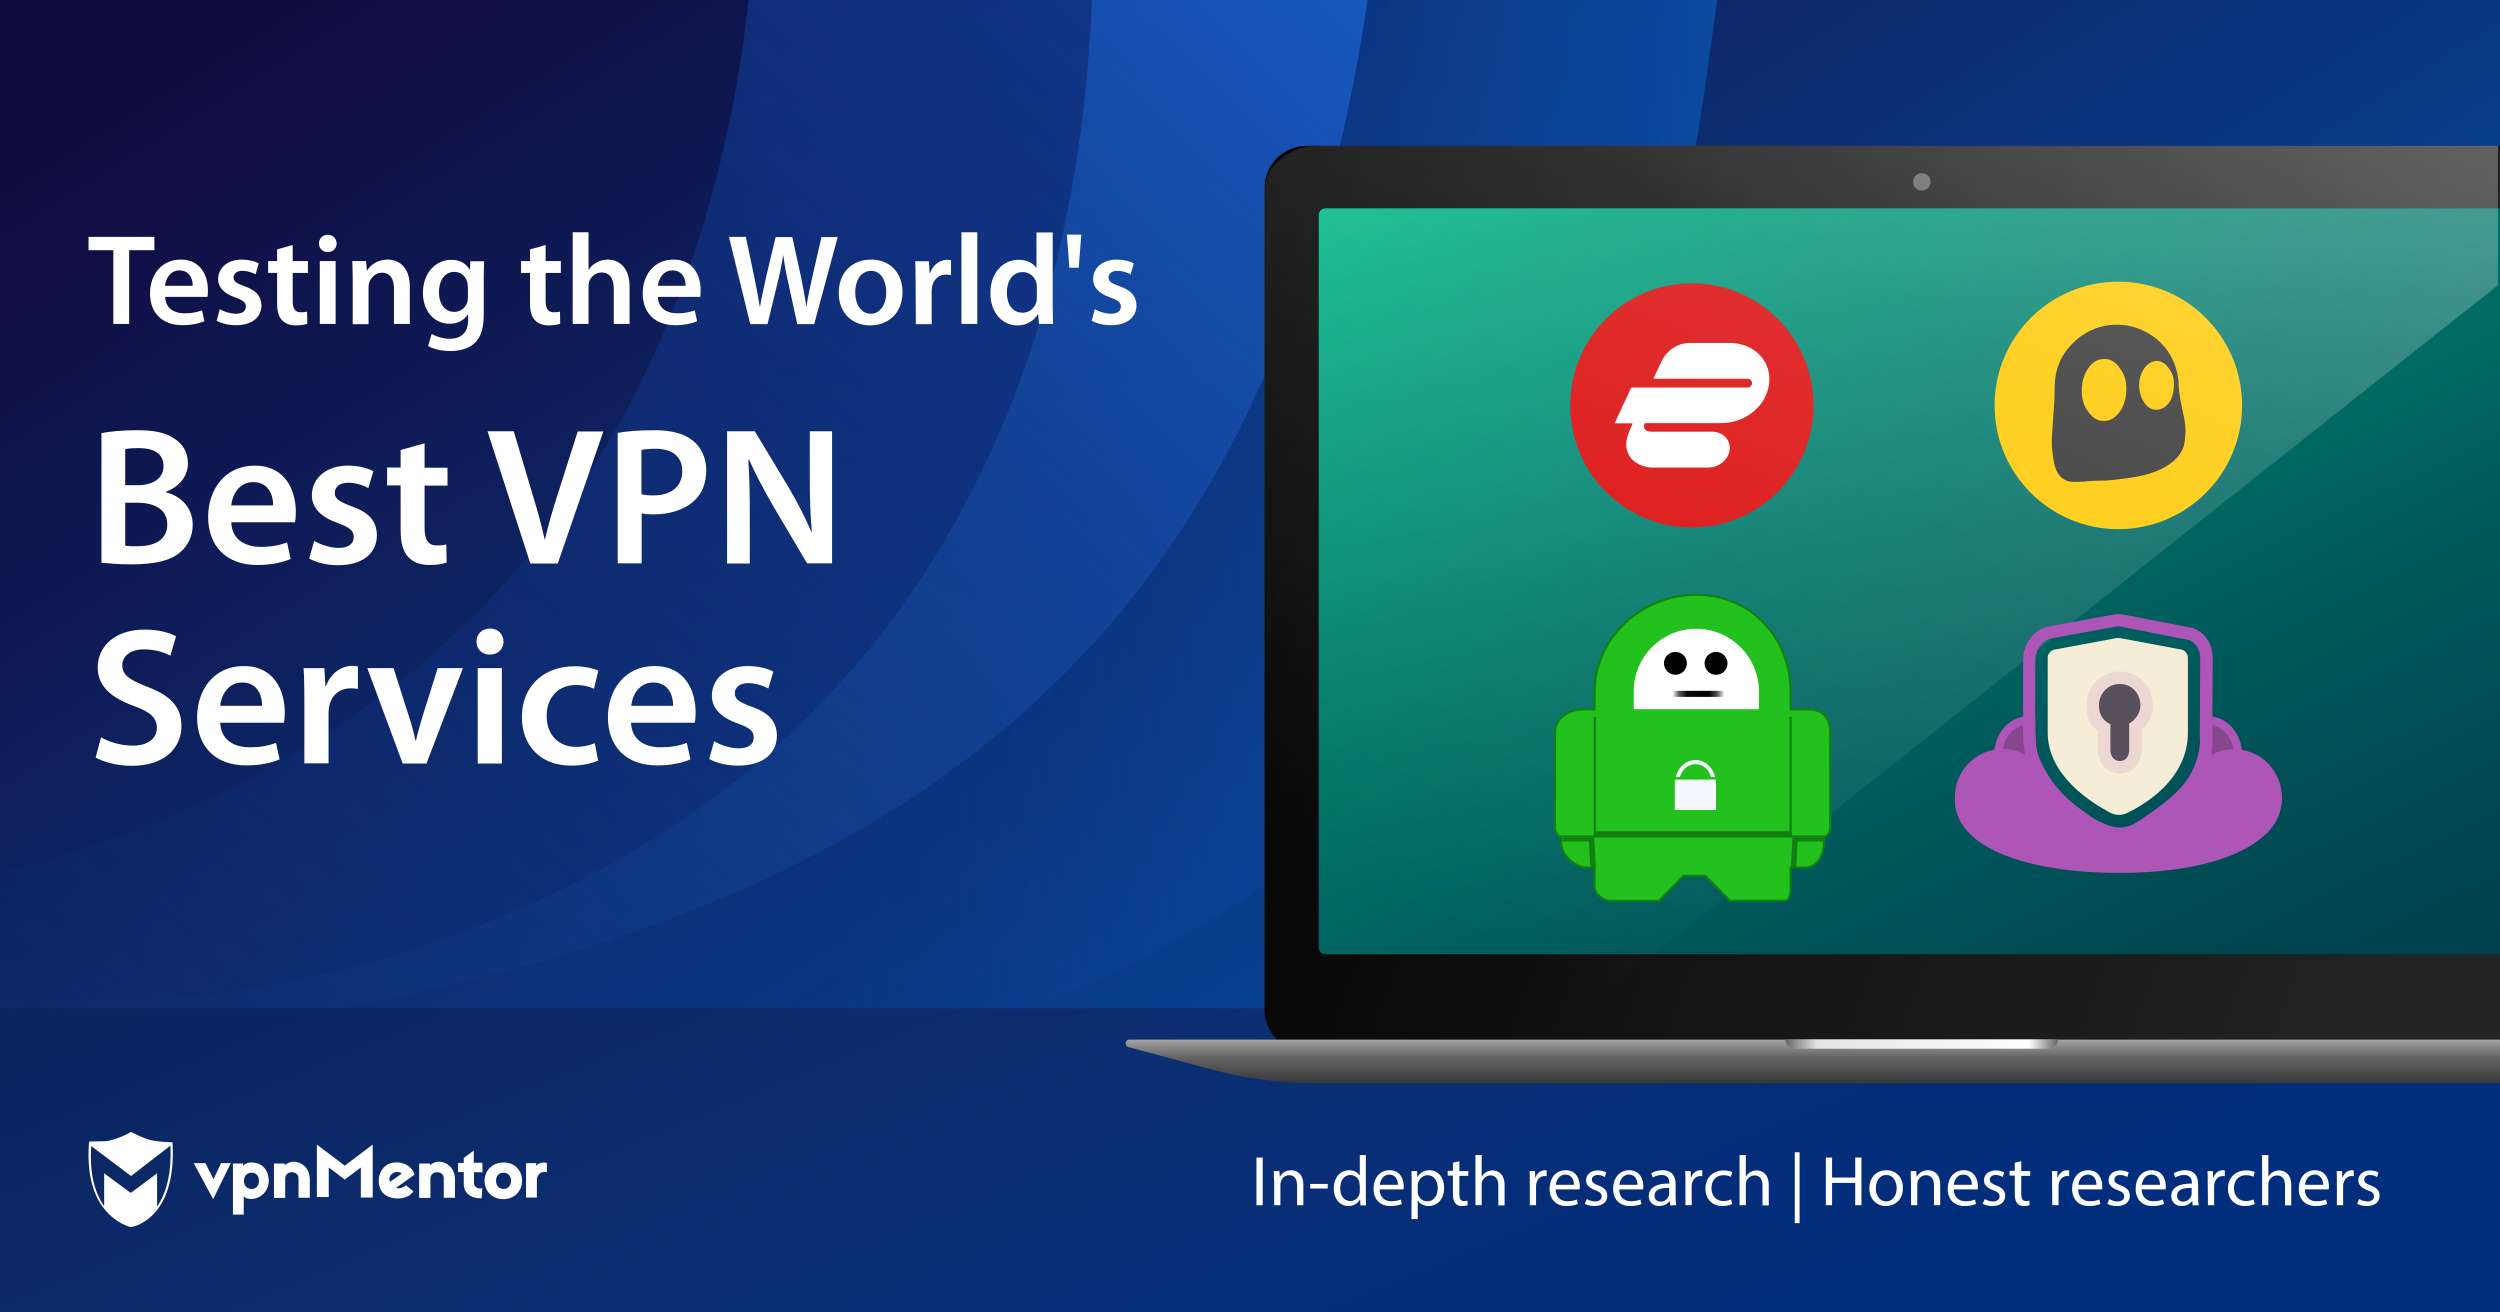
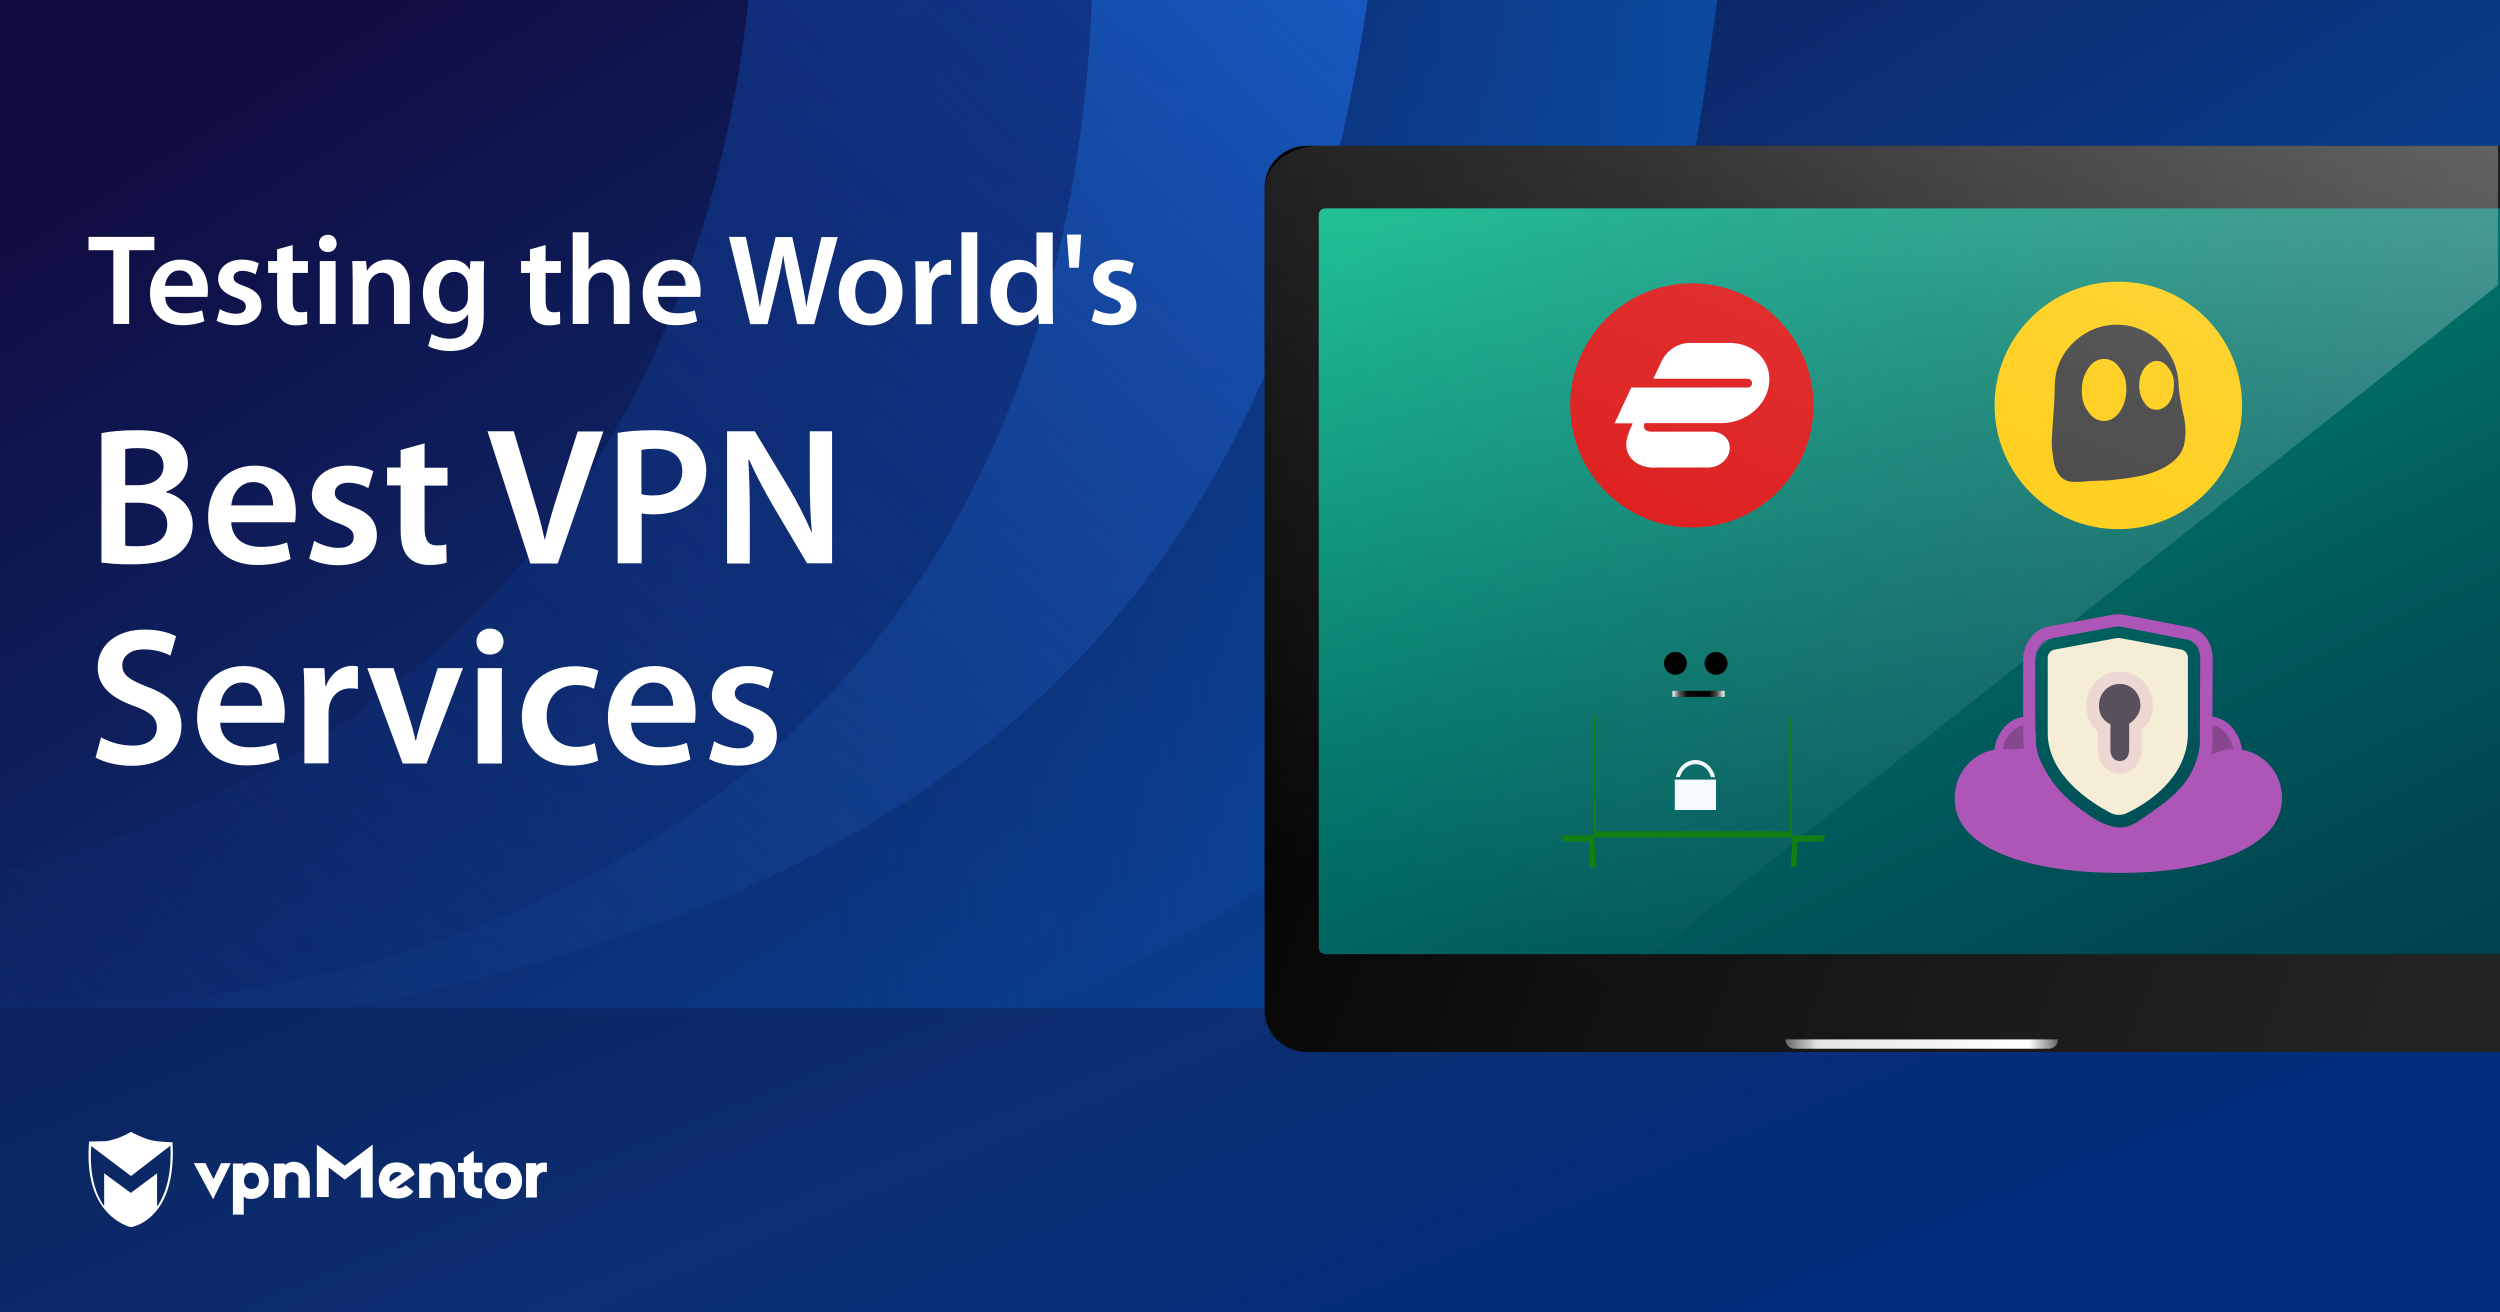
<svg xmlns="http://www.w3.org/2000/svg" viewBox="0 0 1200 630">
  <rect x="0" y="0" width="1200" height="630" fill="#808080" stroke="none" />
  <linearGradient id="a" gradientUnits="userSpaceOnUse" x1="329.912" y1="746.194" x2="769.168" y2="44.924" gradientTransform="matrix(1 0 0 -1 0 630)">
    <stop offset="0" stop-color="#100b3f" />
    <stop offset=".525" stop-color="#0c2e72" />
    <stop offset=".995" stop-color="#024ca5" />
  </linearGradient>
  <path fill="url(#a)" d="M0 0h1200v630H0z" />
  <linearGradient id="b" gradientUnits="userSpaceOnUse" x1="650.455" y1="744.194" x2="34" y2="106.994" gradientTransform="matrix(1 0 0 -1 0 630)">
    <stop offset="0" stop-color="#133c99" />
    <stop offset="1" stop-color="#0c2f75" stop-opacity=".1" />
  </linearGradient>
  <path fill="url(#b)" d="M524 0c-6.4 168.4-73.1 336.9-250.8 425.4C183.7 470 88.7 486.8 0 479.1v-60.3c37.7-9.2 75.3-22.8 112-41C272.8 297.7 342.8 151.9 359.3 0H524z" />
  <linearGradient id="c" gradientUnits="userSpaceOnUse" x1="649.869" y1="636.415" x2="84.066" y2="51.571" gradientTransform="matrix(1 0 0 -1 0 630)">
    <stop offset="0" stop-color="#1758bf" />
    <stop offset="1" stop-color="#12397f" stop-opacity=".1" />
  </linearGradient>
  <path fill="url(#c)" d="M656.5 0c-44.9 303.7-214 435-508.4 486.8-50.4 8.8-99.9 12.1-148.1 10.3V479c88.7 7.8 183.7-9.1 273.2-53.7C450.9 336.9 517.6 168.4 524 0h132.5z" />
  <linearGradient id="d" gradientUnits="userSpaceOnUse" x1="936.034" y1="350.899" x2="402.684" y2="358.889" gradientTransform="matrix(1 0 0 -1 0 630)">
    <stop offset="0" stop-color="#0859b2" />
    <stop offset="1" stop-color="#0f3b93" stop-opacity=".1" />
  </linearGradient>
  <path fill="url(#d)" d="M818.2 43.3c-43.9 306.8-213.1 439.1-508.9 491.1-110 19.3-216.7 12.1-309.3-16.2v-21.1c48.2 1.8 97.7-1.5 148.1-10.4C442.5 435 611.6 303.7 656.5 0h167.8s-4 28.3-6.1 43.3z" />
  <linearGradient id="e" gradientUnits="userSpaceOnUse" x1="662.164" y1="-77.966" x2="498.428" y2="319.141" gradientTransform="matrix(1 0 0 -1 0 630)">
    <stop offset="0" stop-color="#002d7c" />
    <stop offset=".525" stop-color="#0c2e72" />
    <stop offset=".995" stop-color="#0a2560" />
  </linearGradient>
  <path fill="url(#e)" d="M0 484h1200v146.4H0z" />
  <g>
    <g fill="#FFF">
-       <path d="M606.1 555.6v22.9h-3v-22.9h3zM611.5 566.6c0-1.7 0-3.1-.1-4.5h2.7l.2 2.7h.1c.8-1.6 2.7-3.1 5.4-3.1 2.3 0 5.8 1.4 5.8 7v9.8h-3V569c0-2.7-1-4.9-3.8-4.9-2 0-3.5 1.4-4 3.1-.1.4-.2.9-.2 1.4v9.9h-3v-11.9h-.1zM637.3 568.3v2.2h-8.4v-2.2h8.4zM655.6 554.4v19.9c0 1.5 0 3.1.1 4.3H653l-.1-2.9h-.1c-.9 1.8-2.9 3.2-5.6 3.2-4 0-7-3.4-7-8.4 0-5.5 3.4-8.8 7.4-8.8 2.5 0 4.2 1.2 5 2.5h.1v-9.8h2.9zm-3 14.4c0-.4 0-.9-.1-1.3-.4-1.9-2.1-3.5-4.3-3.5-3.1 0-4.9 2.7-4.9 6.4 0 3.3 1.6 6.1 4.9 6.1 2 0 3.8-1.3 4.4-3.6.1-.4.1-.8.1-1.3v-2.8h-.1zM662.2 570.9c.1 4 2.7 5.7 5.6 5.7 2.1 0 3.4-.4 4.6-.8l.5 2.1c-1.1.5-2.9 1-5.5 1-5.1 0-8.1-3.3-8.1-8.3s2.9-8.9 7.7-8.9c5.4 0 6.8 4.7 6.8 7.8 0 .6-.1 1.1-.1 1.4h-11.5zm8.8-2.2c0-1.9-.8-4.9-4.1-4.9-3 0-4.4 2.8-4.6 4.9h8.7zM677.6 567.5c0-2.1-.1-3.8-.1-5.4h2.7l.1 2.8h.1c1.2-2 3.2-3.2 5.8-3.2 4 0 7 3.4 7 8.4 0 5.9-3.6 8.8-7.5 8.8-2.2 0-4.1-1-5.1-2.6h-.1v8.9h-3l.1-17.7zm2.9 4.4c0 .4.1.8.1 1.2.5 2.1 2.3 3.5 4.5 3.5 3.2 0 5-2.6 5-6.4 0-3.3-1.7-6.1-4.9-6.1-2 0-3.9 1.5-4.5 3.7-.1.4-.2.8-.2 1.2v2.9zM700.5 557.4v4.7h4.3v2.3h-4.3v8.9c0 2 .6 3.2 2.2 3.2.8 0 1.4-.1 1.7-.2l.1 2.2c-.6.2-1.5.4-2.7.4-1.4 0-2.5-.4-3.2-1.3-.8-.9-1.2-2.3-1.2-4.3v-9h-2.5V562h2.5v-3.9l3.1-.7zM708.2 554.4h3v10.3h.1c.5-.8 1.2-1.6 2.1-2.1.9-.5 1.9-.8 3.1-.8 2.2 0 5.7 1.4 5.7 7v9.8h-3v-9.5c0-2.7-1-4.9-3.8-4.9-1.9 0-3.5 1.4-4 3-.2.4-.2.8-.2 1.4v9.9h-3v-24.1zM734.3 567.2c0-1.9 0-3.6-.1-5.1h2.6l.1 3.2h.1c.7-2.2 2.5-3.6 4.6-3.6.3 0 .6 0 .8.1v2.8c-.3-.1-.6-.1-1-.1-2.1 0-3.6 1.6-4 3.8-.1.4-.1.9-.1 1.4v8.8h-3v-11.3zM746.7 570.9c.1 4 2.7 5.7 5.6 5.7 2.1 0 3.4-.4 4.6-.8l.5 2.1c-1.1.5-2.9 1-5.5 1-5.1 0-8.1-3.3-8.1-8.3s2.9-8.9 7.7-8.9c5.4 0 6.8 4.7 6.8 7.8 0 .6-.1 1.1-.1 1.4h-11.5zm8.8-2.2c0-1.9-.8-4.9-4.1-4.9-3 0-4.4 2.8-4.6 4.9h8.7zM761.7 575.5c.9.6 2.4 1.2 3.9 1.2 2.2 0 3.2-1.1 3.2-2.4 0-1.4-.8-2.2-3.1-3-3-1.1-4.4-2.7-4.4-4.7 0-2.7 2.1-4.8 5.7-4.8 1.7 0 3.1.5 4 1l-.7 2.2c-.6-.4-1.8-1-3.4-1-1.8 0-2.8 1-2.8 2.2 0 1.4 1 2 3.1 2.8 2.9 1.1 4.3 2.5 4.3 5 0 2.9-2.2 4.9-6.2 4.9-1.8 0-3.5-.4-4.6-1.1l1-2.3zM777.2 570.9c.1 4 2.7 5.7 5.6 5.7 2.1 0 3.4-.4 4.6-.8l.5 2.1c-1.1.5-2.9 1-5.5 1-5.1 0-8.1-3.3-8.1-8.3s2.9-8.9 7.7-8.9c5.4 0 6.8 4.7 6.8 7.8 0 .6-.1 1.1-.1 1.4h-11.5zm8.8-2.2c0-1.9-.8-4.9-4.1-4.9-3 0-4.4 2.8-4.6 4.9h8.7zM801.7 578.6l-.2-2.1h-.1c-.9 1.3-2.7 2.4-5 2.4-3.3 0-5-2.3-5-4.7 0-4 3.5-6.2 9.9-6.1v-.3c0-1.4-.4-3.8-3.7-3.8-1.5 0-3.1.5-4.3 1.2l-.7-2c1.4-.9 3.3-1.5 5.4-1.5 5 0 6.3 3.4 6.3 6.7v6.2c0 1.4.1 2.8.3 3.9l-2.9.1zm-.5-8.4c-3.3-.1-7 .5-7 3.7 0 1.9 1.3 2.9 2.8 2.9 2.1 0 3.5-1.4 4-2.8.1-.3.2-.6.2-1v-2.8zM809 567.2c0-1.9 0-3.6-.1-5.1h2.6l.1 3.2h.1c.7-2.2 2.5-3.6 4.6-3.6.3 0 .6 0 .8.1v2.8c-.3-.1-.6-.1-1-.1-2.1 0-3.6 1.6-4 3.8-.1.4-.1.9-.1 1.4v8.8h-3v-11.3zM831.5 577.9c-.8.4-2.5 1-4.7 1-5 0-8.2-3.4-8.2-8.4 0-5.1 3.5-8.7 8.8-8.7 1.8 0 3.3.4 4.1.8l-.7 2.3c-.7-.4-1.8-.8-3.5-.8-3.8 0-5.8 2.8-5.8 6.2 0 3.8 2.4 6.2 5.7 6.2 1.7 0 2.8-.4 3.7-.8l.6 2.2zM835 554.4h3v10.3h.1c.5-.8 1.2-1.6 2.1-2.1.9-.5 1.9-.8 3.1-.8 2.2 0 5.7 1.4 5.7 7v9.8h-3v-9.5c0-2.7-1-4.9-3.8-4.9-1.9 0-3.5 1.4-4 3-.2.4-.2.8-.2 1.4v9.9h-3v-24.1zM863.8 553.1v34h-2.3v-34h2.3zM879.4 555.6v9.6h11.1v-9.6h3v22.9h-3v-10.7h-11.1v10.7h-3v-22.9h3zM913.4 570.2c0 6.1-4.2 8.7-8.2 8.7-4.5 0-7.9-3.3-7.9-8.5 0-5.5 3.6-8.7 8.2-8.7 4.7 0 7.9 3.5 7.9 8.5zm-13 .2c0 3.6 2.1 6.3 5 6.3s5-2.7 5-6.4c0-2.8-1.4-6.3-4.9-6.3-3.6 0-5.1 3.2-5.1 6.4zM917.2 566.6c0-1.7 0-3.1-.1-4.5h2.7l.2 2.7h.1c.8-1.6 2.7-3.1 5.4-3.1 2.3 0 5.8 1.4 5.8 7v9.8h-3V569c0-2.7-1-4.9-3.8-4.9-2 0-3.5 1.4-4 3.1-.1.4-.2.9-.2 1.4v9.9h-3v-11.9h-.1zM937.8 570.9c.1 4 2.7 5.7 5.6 5.7 2.1 0 3.4-.4 4.6-.8l.5 2.1c-1.1.5-2.9 1-5.5 1-5.1 0-8.1-3.3-8.1-8.3s2.9-8.9 7.7-8.9c5.4 0 6.8 4.7 6.8 7.8 0 .6-.1 1.1-.1 1.4h-11.5zm8.7-2.2c0-1.9-.8-4.9-4.1-4.9-3 0-4.4 2.8-4.6 4.9h8.7zM952.7 575.5c.9.6 2.4 1.2 3.9 1.2 2.2 0 3.2-1.1 3.2-2.4 0-1.4-.8-2.2-3.1-3-3-1.1-4.4-2.7-4.4-4.7 0-2.7 2.1-4.8 5.7-4.8 1.7 0 3.1.5 4 1l-.7 2.2c-.6-.4-1.8-1-3.4-1-1.8 0-2.8 1-2.8 2.2 0 1.4 1 2 3.1 2.8 2.9 1.1 4.3 2.5 4.3 5 0 2.9-2.2 4.9-6.2 4.9-1.8 0-3.5-.4-4.6-1.1l1-2.3zM970.2 557.4v4.7h4.3v2.3h-4.3v8.9c0 2 .6 3.2 2.2 3.2.8 0 1.4-.1 1.7-.2l.1 2.2c-.6.2-1.5.4-2.7.4-1.4 0-2.5-.4-3.2-1.3-.8-.9-1.2-2.3-1.2-4.3v-9h-2.5V562h2.5v-3.9l3.1-.7zM985 567.2c0-1.9 0-3.6-.1-5.1h2.6l.1 3.2h.1c.7-2.2 2.5-3.6 4.6-3.6.3 0 .6 0 .9.1v2.8c-.3-.1-.6-.1-1-.1-2.1 0-3.6 1.6-4 3.8-.1.4-.1.9-.1 1.4v8.8h-3l-.1-11.3zM997.5 570.9c.1 4 2.7 5.7 5.6 5.7 2.1 0 3.4-.4 4.6-.8l.5 2.1c-1.1.5-2.9 1-5.5 1-5.1 0-8.1-3.3-8.1-8.3s2.9-8.9 7.7-8.9c5.4 0 6.8 4.7 6.8 7.8 0 .6-.1 1.1-.1 1.4h-11.5zm8.8-2.2c0-1.9-.8-4.9-4.1-4.9-3 0-4.4 2.8-4.6 4.9h8.7zM1012.5 575.5c.9.6 2.4 1.2 3.9 1.2 2.2 0 3.2-1.1 3.2-2.4 0-1.4-.8-2.2-3.1-3-3-1.1-4.4-2.7-4.4-4.7 0-2.7 2.1-4.8 5.7-4.8 1.7 0 3.1.5 4 1l-.7 2.2c-.6-.4-1.8-1-3.4-1-1.8 0-2.8 1-2.8 2.2 0 1.4 1 2 3.1 2.8 2.9 1.1 4.3 2.5 4.3 5 0 2.9-2.2 4.9-6.2 4.9-1.8 0-3.5-.4-4.6-1.1l1-2.3zM1028 570.9c.1 4 2.7 5.7 5.6 5.7 2.1 0 3.4-.4 4.6-.8l.5 2.1c-1.1.5-2.9 1-5.5 1-5.1 0-8.1-3.3-8.1-8.3s2.9-8.9 7.7-8.9c5.4 0 6.8 4.7 6.8 7.8 0 .6-.1 1.1-.1 1.4H1028zm8.8-2.2c0-1.9-.8-4.9-4.1-4.9-3 0-4.4 2.8-4.6 4.9h8.7zM1052.5 578.6l-.2-2.1h-.1c-.9 1.3-2.7 2.4-5 2.4-3.3 0-5-2.3-5-4.7 0-4 3.5-6.2 9.9-6.1v-.3c0-1.4-.4-3.8-3.7-3.8-1.5 0-3.1.5-4.3 1.2l-.7-2c1.4-.9 3.3-1.5 5.4-1.5 5 0 6.3 3.4 6.3 6.7v6.2c0 1.4.1 2.8.3 3.9l-2.9.1zm-.5-8.4c-3.3-.1-7 .5-7 3.7 0 1.9 1.3 2.9 2.8 2.9 2.1 0 3.5-1.4 4-2.8.1-.3.2-.6.2-1v-2.8zM1059.7 567.2c0-1.9 0-3.6-.1-5.1h2.6l.1 3.2h.1c.7-2.2 2.5-3.6 4.6-3.6.3 0 .6 0 .9.1v2.8c-.3-.1-.6-.1-1-.1-2.1 0-3.6 1.6-4 3.8-.1.4-.1.9-.1 1.4v8.8h-3l-.1-11.3zM1082.3 577.9c-.8.4-2.5 1-4.7 1-5 0-8.2-3.4-8.2-8.4 0-5.1 3.5-8.7 8.8-8.7 1.8 0 3.3.4 4.1.8l-.7 2.3c-.7-.4-1.8-.8-3.5-.8-3.8 0-5.8 2.8-5.8 6.2 0 3.8 2.4 6.2 5.7 6.2 1.7 0 2.8-.4 3.7-.8l.6 2.2zM1085.8 554.4h3v10.3h.1c.5-.8 1.2-1.6 2.1-2.1s1.9-.8 3.1-.8c2.2 0 5.7 1.4 5.7 7v9.8h-3v-9.5c0-2.7-1-4.9-3.8-4.9-1.9 0-3.5 1.4-4 3-.2.4-.2.8-.2 1.4v9.9h-3v-24.1zM1106.3 570.9c.1 4 2.7 5.7 5.6 5.7 2.1 0 3.4-.4 4.6-.8l.5 2.1c-1.1.5-2.9 1-5.5 1-5.1 0-8.1-3.3-8.1-8.3s2.9-8.9 7.7-8.9c5.4 0 6.8 4.7 6.8 7.8 0 .6-.1 1.1-.1 1.4h-11.5zm8.8-2.2c0-1.9-.8-4.9-4.1-4.9-3 0-4.4 2.8-4.6 4.9h8.7zM1121.7 567.2c0-1.9 0-3.6-.1-5.1h2.6l.1 3.2h.1c.7-2.2 2.5-3.6 4.6-3.6.3 0 .6 0 .8.1v2.8c-.3-.1-.6-.1-1-.1-2.1 0-3.6 1.6-4 3.8-.1.4-.1.9-.1 1.4v8.8h-3v-11.3zM1132.4 575.5c.9.6 2.4 1.2 3.9 1.2 2.2 0 3.2-1.1 3.2-2.4 0-1.4-.8-2.2-3.1-3-3-1.1-4.4-2.7-4.4-4.7 0-2.7 2.1-4.8 5.7-4.8 1.7 0 3.1.5 4 1l-.7 2.2c-.6-.4-1.8-1-3.4-1-1.8 0-2.8 1-2.8 2.2 0 1.4 1 2 3.1 2.8 2.9 1.1 4.3 2.5 4.3 5 0 2.9-2.2 4.9-6.2 4.9-1.8 0-3.5-.4-4.6-1.1l1-2.3z" />
-     </g>
+       </g>
    <g fill="#FFF">
      <path d="M54.4 120.1H42.5v-6.4h31.6v6.4H62v35.4h-7.6v-35.4zM79.3 142.6c.2 5.5 4.4 7.8 9.3 7.8 3.5 0 6-.6 8.4-1.4l1.1 5.2c-2.6 1.1-6.2 1.9-10.5 1.9-9.8 0-15.6-6-15.6-15.3 0-8.4 5.1-16.2 14.8-16.2 9.8 0 13 8.1 13 14.7 0 1.4-.1 2.5-.2 3.2H79.3v.1zm13.2-5.4c.1-2.8-1.2-7.4-6.3-7.4-4.7 0-6.7 4.3-7 7.4h13.3zM105.5 148.4c1.7 1.1 5 2.2 7.7 2.2 3.3 0 4.8-1.4 4.8-3.4s-1.2-3-5-4.4c-5.9-2-8.3-5.2-8.3-8.8 0-5.3 4.4-9.4 11.4-9.4 3.3 0 6.3.8 8.1 1.8l-1.5 5.3c-1.2-.7-3.7-1.7-6.4-1.7s-4.2 1.4-4.2 3.2c0 1.9 1.4 2.8 5.3 4.2 5.5 1.9 8 4.7 8.1 9.2 0 5.5-4.3 9.5-12.3 9.5-3.7 0-6.9-.9-9.2-2.1l1.5-5.6zM140.5 117.6v7.7h7.3v5.7h-7.3v13.3c0 3.7 1 5.6 3.9 5.6 1.4 0 2.1-.1 3-.3l.1 5.8c-1.1.4-3.2.8-5.5.8-2.9 0-5.1-.9-6.6-2.5-1.7-1.7-2.4-4.5-2.4-8.5V131h-4.3v-5.7h4.3v-5.6l7.5-2.1zM161.6 116.9c0 2.2-1.7 4.1-4.3 4.1-2.5 0-4.2-1.9-4.2-4.1 0-2.4 1.7-4.2 4.3-4.2 2.5 0 4.1 1.8 4.2 4.2zm-8.1 38.6v-30.2h7.6v30.2h-7.6zM169.3 134.3c0-3.5-.1-6.4-.2-9h6.6l.4 4.5h.2c1.4-2.4 4.7-5.2 9.7-5.2 5.3 0 10.7 3.4 10.7 13v17.9h-7.6v-17c0-4.3-1.6-7.6-5.8-7.6-3 0-5.1 2.2-6 4.5-.2.6-.4 1.5-.4 2.4v17.8h-7.6v-21.3zM232.2 151.1c0 6.3-1.3 10.8-4.5 13.7-3.1 2.8-7.5 3.7-11.7 3.7-3.8 0-7.9-.9-10.5-2.4l1.7-5.8c1.9 1.1 5.1 2.3 8.8 2.3 5 0 8.7-2.6 8.7-9.1v-2.6h-.1c-1.7 2.7-4.8 4.5-8.8 4.5-7.5 0-12.8-6.2-12.8-14.8 0-9.9 6.4-15.9 13.7-15.9 4.6 0 7.3 2.2 8.7 4.7h.1l.3-4h6.6c-.1 2-.2 4.5-.2 8.7v17zm-7.7-13.7c0-.7-.1-1.4-.2-2-.8-2.8-3-4.9-6.2-4.9-4.3 0-7.4 3.7-7.4 9.9 0 5.1 2.6 9.3 7.4 9.3 2.9 0 5.3-1.9 6.2-4.6.2-.7.3-1.8.3-2.7v-5h-.1zM261.9 117.6v7.7h7.3v5.7h-7.3v13.3c0 3.7 1 5.6 3.9 5.6 1.4 0 2.1-.1 3-.3l.1 5.8c-1.1.4-3.2.8-5.5.8-2.9 0-5.1-.9-6.6-2.5-1.7-1.7-2.4-4.5-2.4-8.5V131h-4.3v-5.7h4.3v-5.6l7.5-2.1zM274.9 111.5h7.6v17.9h.1c.9-1.4 2.2-2.6 3.8-3.4 1.5-.9 3.3-1.4 5.3-1.4 5.1 0 10.5 3.4 10.5 13.1v17.8h-7.6v-17c0-4.3-1.6-7.7-5.8-7.7-3 0-5.1 2-6 4.3-.2.7-.3 1.5-.3 2.3v18.1h-7.6v-44zM315.8 142.6c.2 5.5 4.4 7.8 9.3 7.8 3.5 0 6-.6 8.4-1.4l1.1 5.2c-2.6 1.1-6.2 1.9-10.5 1.9-9.8 0-15.6-6-15.6-15.3 0-8.4 5.1-16.2 14.8-16.2 9.8 0 13 8.1 13 14.7 0 1.4-.1 2.5-.2 3.2h-20.3v.1zm13.3-5.4c.1-2.8-1.2-7.4-6.3-7.4-4.7 0-6.7 4.3-7 7.4h13.3zM360.1 155.5l-10.2-41.8h8.1l4 19c1.1 5.1 2 10.4 2.7 14.6h.1c.7-4.4 1.9-9.4 3-14.6l4.5-18.9h8l4.2 19.2c1 5 1.9 9.6 2.5 14.1h.1c.7-4.6 1.7-9.4 2.9-14.5l4.3-18.8h7.8l-11.3 41.8h-8.1l-4.3-19.7c-1.1-4.8-1.8-8.7-2.4-13.3h-.1c-.7 4.5-1.5 8.5-2.7 13.3l-4.8 19.7h-8.3v-.1zM433.2 140.1c0 11.1-7.8 16.1-15.5 16.1-8.5 0-15.1-5.8-15.1-15.6 0-9.9 6.5-16 15.6-16 9 0 15 6.4 15 15.5zm-22.7.3c0 5.8 2.9 10.2 7.5 10.2 4.3 0 7.4-4.2 7.4-10.4 0-4.7-2.1-10.2-7.3-10.2-5.5.2-7.6 5.4-7.6 10.4zM439.5 135.1c0-4.1-.1-7.1-.2-9.7h6.6l.3 5.7h.2c1.5-4.2 5-6.4 8.3-6.4.7 0 1.2.1 1.8.2v7.1c-.7-.1-1.4-.2-2.3-.2-3.6 0-6.1 2.3-6.8 5.8-.1.7-.2 1.5-.2 2.3v15.7h-7.6l-.1-20.5zM461.5 111.5h7.6v44h-7.6v-44zM505.3 111.5V147c0 3.1.1 6.4.2 8.5h-6.8l-.4-4.8h-.1c-1.8 3.3-5.5 5.5-9.8 5.5-7.3 0-13-6.1-13-15.4-.1-10.1 6.3-16.1 13.5-16.1 4.2 0 7.1 1.7 8.5 3.9h.1v-17h7.8v-.1zm-7.6 26.4c0-.6-.1-1.4-.2-2-.7-2.9-3.1-5.3-6.6-5.3-4.9 0-7.6 4.3-7.6 9.9 0 5.6 2.7 9.6 7.6 9.6 3.1 0 5.8-2.1 6.6-5.4.2-.7.2-1.4.2-2.2v-4.6zM519 112.6l-1.2 15.9h-4.5l-1.2-15.9h6.9zM525.5 148.4c1.7 1.1 5 2.2 7.7 2.2 3.3 0 4.8-1.4 4.8-3.4s-1.2-3-5-4.4c-5.9-2-8.3-5.2-8.3-8.8 0-5.3 4.4-9.4 11.4-9.4 3.3 0 6.3.8 8.1 1.8l-1.5 5.3c-1.2-.7-3.7-1.7-6.4-1.7s-4.2 1.4-4.2 3.2c0 1.9 1.4 2.8 5.3 4.2 5.5 1.9 8 4.7 8.1 9.2 0 5.5-4.3 9.5-12.3 9.5-3.7 0-6.9-.9-9.2-2.1l1.5-5.6z" />
    </g>
    <g fill="#FFF">
      <path d="M48.7 207.9c3.7-.8 10.3-1.4 16.9-1.4 8.5 0 13.8 1.1 18 4 3.9 2.3 6.6 6.5 6.6 11.9 0 5.8-3.7 11.1-10.5 13.6v.3c6.7 1.7 12.8 7 12.8 15.6 0 5.6-2.4 10.1-6 13.2-4.5 3.9-11.9 5.8-23.6 5.8-6.4 0-11.2-.5-14.2-.8v-62.2zm11.4 25H66c8.1 0 12.5-3.8 12.5-9.1 0-6-4.5-8.7-11.8-8.7-3.4 0-5.4.2-6.6.5v17.3zm0 29c1.5.3 3.5.3 6.1.3 7.4 0 14.1-2.7 14.1-10.5 0-7.4-6.5-10.4-14.5-10.4h-5.7v20.6zM111 250.7c.3 8.3 6.7 11.8 14.1 11.8 5.4 0 9.1-.8 12.7-2.1l1.7 7.9c-3.9 1.7-9.4 2.9-16 2.9-14.9 0-23.6-9.1-23.6-23.1 0-12.7 7.7-24.6 22.4-24.6 14.9 0 19.7 12.2 19.7 22.3 0 2.2-.2 3.9-.4 4.9H111zm20.1-8.1c.1-4.2-1.8-11.2-9.5-11.2-7.1 0-10.2 6.5-10.6 11.2h20.1zM150.8 259.6c2.5 1.6 7.5 3.4 11.7 3.4 5.1 0 7.3-2.2 7.3-5.2 0-3.1-1.9-4.6-7.5-6.7-8.9-3-12.6-7.9-12.6-13.3 0-8.1 6.7-14.3 17.3-14.3 5.1 0 9.5 1.2 12.2 2.7l-2.4 8.1c-1.9-1.1-5.6-2.6-9.7-2.6s-6.4 2.1-6.4 4.9c0 2.9 2.2 4.2 8 6.4 8.4 2.9 12.1 7.1 12.2 13.9 0 8.4-6.5 14.4-18.6 14.4-5.5 0-10.5-1.3-13.9-3.2l2.4-8.5zM203.8 212.8v11.7h11v8.6h-11v20.2c0 5.6 1.5 8.5 5.9 8.5 2.1 0 3.2-.1 4.5-.5l.2 8.7c-1.7.7-4.8 1.2-8.4 1.2-4.3 0-7.8-1.4-10-3.8-2.5-2.6-3.7-6.9-3.7-12.9V233h-6.5v-8.6h6.5V216l11.5-3.2zM254.5 270.3L234 207h12.6l8.6 28.9c2.4 8 4.6 15.3 6.2 23h.2c1.7-7.5 4-15.2 6.5-22.9l9.2-28.9h12.3l-21.9 63.4h-13.2v-.2zM296.5 207.8c4.2-.8 10-1.3 17.7-1.3 8.5 0 14.6 1.8 18.6 5.2 3.8 3.1 6.2 8.1 6.2 14 0 6-1.9 10.9-5.4 14.3-4.7 4.6-11.8 6.9-20 6.9-2.2 0-4-.1-5.6-.5v24h-11.5v-62.6zm11.5 29.4c1.5.5 3.3.6 5.6.6 8.6 0 13.9-4.3 13.9-11.7 0-7-4.9-10.7-12.9-10.7-3.2 0-5.5.3-6.7.6v21.2h.1zM349 270.3V207h13.3l16.4 27.2c4.1 7 7.9 14.4 10.8 21.2h.2c-.8-8.5-1-16.6-1-26.3V207h10.7v63.4h-12l-16.5-27.9c-4-7-8.2-14.7-11.3-21.8l-.4.1c.5 8.2.7 16.5.7 27v22.7H349v-.2zM48.5 353.9c3.7 2.2 9.4 4 15.3 4 7.3 0 11.5-3.5 11.5-8.6 0-4.8-3.2-7.6-11.2-10.5-10.5-3.8-17.2-9.3-17.2-18.4 0-10.4 8.6-18.2 22.5-18.2 6.9 0 11.8 1.5 15.1 3.2l-2.7 9.3c-2.3-1.2-6.8-3-12.7-3-7.3 0-10.4 3.9-10.4 7.6 0 4.9 3.7 7.1 12.1 10.4 11 4.1 16.3 9.7 16.3 18.8 0 10.2-7.7 19.1-24 19.1-6.8 0-13.7-1.9-17.2-4l2.6-9.7zM105.7 346.9c.3 8.3 6.7 11.8 14.1 11.8 5.4 0 9.1-.8 12.7-2.1l1.7 7.9c-3.9 1.7-9.4 2.9-16 2.9-14.9 0-23.6-9.1-23.6-23.1 0-12.7 7.7-24.6 22.4-24.6 14.9 0 19.7 12.2 19.7 22.3 0 2.2-.2 3.9-.4 4.9h-30.6zm20.1-8.1c.1-4.2-1.8-11.2-9.5-11.2-7.1 0-10.2 6.5-10.6 11.2h20.1zM146.1 335.5c0-6.2-.1-10.7-.4-14.8h10l.5 8.6h.3c2.3-6.4 7.6-9.7 12.6-9.7 1.1 0 1.8.1 2.7.3v10.8c-1-.2-2.1-.3-3.5-.3-5.5 0-9.3 3.5-10.3 8.7-.2 1-.3 2.3-.3 3.5v23.8h-11.6v-30.9zM188.9 320.7l7.4 23.2c1.3 4 2.3 7.7 3.1 11.5h.3c.8-3.8 1.9-7.3 3.1-11.5l7.3-23.2h12.1l-17.5 45.8h-11.4l-17-45.8h12.6zM241.7 308c0 3.4-2.5 6.2-6.6 6.2-3.9 0-6.4-2.8-6.4-6.2 0-3.6 2.6-6.3 6.5-6.3s6.4 2.7 6.5 6.3zm-12.4 58.5v-45.8h11.6v45.8h-11.6zM287.1 365.1c-2.4 1.1-7.2 2.4-13 2.4-14.3 0-23.6-9.2-23.6-23.4 0-13.7 9.4-24.3 25.5-24.3 4.2 0 8.6.9 11.2 2.1l-2.1 8.7c-1.9-.9-4.6-1.8-8.7-1.8-8.8 0-14.1 6.5-14 14.9 0 9.4 6.1 14.8 14 14.8 3.9 0 6.9-.8 9.1-1.8l1.6 8.4zM302.9 346.9c.3 8.3 6.7 11.8 14.1 11.8 5.4 0 9.1-.8 12.7-2.1l1.7 7.9c-3.9 1.7-9.4 2.9-16 2.9-14.9 0-23.6-9.1-23.6-23.1 0-12.7 7.7-24.6 22.4-24.6 14.9 0 19.7 12.2 19.7 22.3 0 2.2-.2 3.9-.4 4.9h-30.6zm20.2-8.1c.1-4.2-1.8-11.2-9.5-11.2-7.1 0-10.2 6.5-10.6 11.2h20.1zM342.8 355.8c2.5 1.6 7.5 3.4 11.7 3.4 5.1 0 7.3-2.2 7.3-5.2 0-3.1-1.9-4.6-7.5-6.7-8.9-3-12.6-7.9-12.6-13.3 0-8.1 6.7-14.3 17.3-14.3 5.1 0 9.5 1.2 12.2 2.7l-2.4 8.1c-1.9-1.1-5.6-2.6-9.7-2.6s-6.4 2.1-6.4 4.9c0 2.9 2.2 4.2 8 6.4 8.4 2.9 12.1 7.1 12.2 13.9 0 8.4-6.5 14.4-18.6 14.4-5.5 0-10.5-1.3-13.9-3.2l2.4-8.5z" />
    </g>
  </g>
  <g>
    <linearGradient id="f" gradientUnits="userSpaceOnUse" x1="779.811" y1="612.01" x2="1041.189" y2="72.99" gradientTransform="matrix(1 0 0 -1 0 630)">
      <stop offset="0" stop-color="#00ba88" />
      <stop offset=".145" stop-color="#00a07c" />
      <stop offset=".409" stop-color="#007769" />
      <stop offset=".649" stop-color="#00595b" />
      <stop offset=".854" stop-color="#004752" />
      <stop offset="1" stop-color="#00404f" />
    </linearGradient>
    <path fill="url(#f)" d="M621 95h579v385H621z" />
    <linearGradient id="g" gradientUnits="userSpaceOnUse" x1="578.095" y1="463.963" x2="1236.191" y2="224.435" gradientTransform="matrix(1 0 0 -1 0 630)">
      <stop offset="0" />
      <stop offset=".442" stop-color="#131313" />
      <stop offset=".923" stop-color="#232323" />
    </linearGradient>
    <path fill="url(#g)" d="M633 103.2v351.6c0 1.8 1.4 3.2 3.2 3.2H1200v47H627.2c-11.2 0-20.2-9.1-20.2-20.2V90.2C607 79 616.1 70 627.2 70H1200v30H636.2c-1.8 0-3.2 1.4-3.2 3.2z" />
-     <circle fill="#606060" cx="922.5" cy="87.3" r="4.2" />
    <linearGradient id="h" gradientUnits="userSpaceOnUse" x1="870.147" y1="131" x2="870.147" y2="110" gradientTransform="matrix(1 0 0 -1 0 630)">
      <stop offset="0" stop-color="#a4a4a4" />
      <stop offset=".396" stop-color="#666" />
      <stop offset="1" stop-color="#363636" />
    </linearGradient>
-     <path fill="url(#h)" d="M1200 499v21H631.3c-16.7 0-33.4-2.3-49.6-6.6l-40.1-10.8c-2-.5-1.6-3.6.5-3.6H1200z" />
    <linearGradient id="i" gradientUnits="userSpaceOnUse" x1="857" y1="128.85" x2="987.804" y2="128.85" gradientTransform="matrix(1 0 0 -1 0 630)">
      <stop offset="0" stop-color="#666" />
      <stop offset=".117" stop-color="#e4e4e4" />
      <stop offset=".893" stop-color="#fff" />
      <stop offset="1" stop-color="#666" />
    </linearGradient>
    <path fill="url(#i)" d="M983.4 503.4H861.5c-2.5 0-4.5-2-4.5-4.5h130.8c.1 2.5-1.9 4.5-4.4 4.5z" />
    <circle fill="#FFC900" cx="1016.8" cy="194.6" r="59.4" />
    <path fill="#323232" d="M999.9 231.2c-2 0-4.1.2-6.1 0-3.7-.6-6.1-3.2-7.3-6.9-.9-2.8-1.1-5.8-1.5-8.7-.2-2.4-.2-4.6 0-6.9.2-4.3.6-8.7.9-13.4 0-1.1.2-2.4.2-3.5 0-2.4.2-5 .2-7.3.2-6.7 2.4-12.5 6.7-17.7 4.6-5.4 10.4-9 17.3-10.4 9.3-1.7 17.9.6 25.3 6.7 5 4.3 8.2 9.9 9.5 16.2.2 1.5.6 2.8.6 4.3 0 4.6 1.1 9.3 2 13.9 1.1 4.3 1.7 8.7 1.1 13-.2 5-2.8 9-6.9 11.9-4.3 3.2-9.5 5-14.7 6.1-4.6.9-9.3 1.5-14.2 2-1.5.2-3.2.2-4.6.2-2.6.1-5.5.1-8.5.5 0-.4 0 0 0 0zm9.7-29.1c3.5 0 5.8-1.7 7.8-4.3 2.6-3.7 3.5-8.2 3.2-12.5-.2-3.2-1.1-6.1-3.2-8.7-1.7-2.6-4.1-4.3-7.3-4.3-3.5 0-5.8 1.7-7.6 4.3-2.6 3.7-3.5 7.8-3.2 12.5.2 3.2 1.1 6.1 3.2 8.7 1.5 2.3 3.9 4.1 7.1 4.3zm33.9-17.9c0-2.6-.6-5-2.6-7.6-2.8-4.1-7.6-4.6-11-.6-4.1 4.6-4.1 13-.2 17.9 2.8 3.7 7.6 3.7 10.8.2 2.1-2.4 3-5.6 3-9.9z" />
    <ellipse fill="#DB0B0B" cx="812.1" cy="194.6" rx="58.4" ry="58.6" />
    <path fill="#FFF" d="M794.3 224.5c-8.4 0-13.7-4.7-13.7-11.2 0-2.1.6-4.8 3.1-10.1H775l8-17.2h55.9c1.3 0 2.1-1 2.1-2.1s-.9-2.1-2.1-2.1h-45.3l4-8.5c2.5-5.2 7.8-8.7 13.6-8.7h19c11 0 19.1 7.6 19.1 17.4 0 11.7-10.7 21.1-23.1 21.1h-36.7c-1.1 2.3.2 4.1 2.9 4.1h29.3c4.9 0 8.6 3.4 8.6 7.8 0 5-4.8 9.4-10.3 9.4h-25.7v.1z" />
    <linearGradient id="j" gradientUnits="userSpaceOnUse" x1="961.228" y1="658.343" x2="755.347" y2="160.571" gradientTransform="matrix(1 0 0 -1 0 630)">
      <stop offset="0" stop-color="#fff" />
      <stop offset=".332" stop-color="#fff" stop-opacity=".515" />
      <stop offset="1" stop-color="#fff" stop-opacity="0" />
    </linearGradient>
    <path opacity=".3" fill="url(#j)" d="M1199 70v66.9L773.8 473.7l-166.8 21V91.9c0-13.2 12.6-21.9 25.8-21.9H1199z" />
    <g>
-       <path fill="#22C11E" stroke="#118011" stroke-miterlimit="10" d="M868.1 340.5h-8.6v-8.3c0-26.1-19.1-46.7-45.2-46.7h-.1c-26.1 0-48.8 20.6-48.8 46.7v8.3h-5.3c-6.7 0-13.7 4.1-13.7 10.9V397c0 2.3 1 4.2 3 4.8v2.9c0 5.6 6.7 11.7 12.2 11.7h3.8v9.4c0 3.3 4.3 6.6 7.5 6.6h23.4l11.8-12h10.5l11.9 12H856c3.2 0 3.5-3.3 3.5-6.6v-9.4h7.1c5.6 0 8.9-6.2 8.9-11.7v-2.9c2-.6 3-2.5 3-4.8v-45.6c0-6.8-3.6-10.9-10.4-10.9z" />
-       <path fill="#FFF" d="M814.2 301.8c-16.6 0-30 13.4-30 30v8.6h60.1v-8.6c-.1-16.5-13.5-30-30.1-30z" />
      <circle cx="804.2" cy="318.4" r="5.5" />
      <circle cx="823.7" cy="318.4" r="5.5" />
      <path fill="#F5FAFF" d="M813.8 364.8c-4.1 0-7.8 2.9-9.2 7.4-.1.3-.2.8-.2.8h2v-.2c1.2-3.7 4.1-6 7.4-6 3.4 0 6.3 2.2 7.5 6.2h2c-1.3-5-5.1-8.2-9.5-8.2zM803.9 374.2h19.8v14.6h-19.8z" />
      <g fill="none" stroke="#118011" stroke-miterlimit="10">
        <path d="M765.5 344v58M859.5 344v58" />
      </g>
      <path fill="none" stroke="#118011" stroke-width="3" stroke-miterlimit="10" d="M860 400.5h-94" />
      <linearGradient id="k" gradientUnits="userSpaceOnUse" x1="802.8" y1="296.95" x2="827.835" y2="296.95" gradientTransform="matrix(1 0 0 -1 0 630)">
        <stop offset="0" stop-color="#fff" />
        <stop offset=".119" stop-color="#626262" />
        <stop offset=".278" stop-color="#0a0a0a" />
        <stop offset=".697" />
        <stop offset=".853" stop-color="#515151" />
        <stop offset="1" stop-color="#fff" />
      </linearGradient>
      <path fill="url(#k)" d="M802.8 331.6h25v2.9h-25z" />
      <path fill="none" stroke="#118011" stroke-miterlimit="10" d="M749 401.5h16M860 401.5h16M765.5 416.3l-.8-14.6M860.1 416.3l.8-14.6" />
      <path fill="none" stroke="#118011" stroke-width="2" stroke-miterlimit="10" d="M750.1 402.9h13.5l.7 13.4M875.3 402.9h-13.4l-.7 13.4" />
    </g>
    <g>
      <path fill="#F6EDD7" d="M1047.1 311.8l-28.9-5.4c-1-.2-1.9-.2-2.9 0l-29.1 5.4c-1.8.3-3.3 2-3.3 3.8V351.5c-.1 20.8 21.1 33.9 30 38.6 2.5 1.3 5.4 1.4 8 .2 8.9-4.3 29.3-16.4 29.3-38.7V315.7c-.1-1.9-1.3-3.5-3.1-3.9z" />
      <path fill="#AE55B8" d="M982 371.9c-.4.1-.9.1-1.4.1-2.3 0-4.5-.9-6.3-2.5-2.9-2.6-4.9-7-4.9-12 0-2.7.6-5.3 1.6-7.5 1.3-2.9 2.9-5.1 5.9-6.2v7.9l.2.1v2.1c0 6.6 1.9 12.7 4.9 18zM1051.3 371.9c.4.1.9.1 1.4.1 2.3 0 4.5-.9 6.3-2.5 2.9-2.6 4.9-7 4.9-12 0-2.7-.8-5.3-1.8-7.5-1.3-2.9-3-5.1-6-6.2v8l.1 2.1c-.1 6.6-1.9 12.7-4.9 18z" />
-       <path fill="#87478F" stroke="#AE55B8" stroke-width="4" stroke-miterlimit="10" d="M959.1 362.7c0-9.3 6.3-16.8 14.1-16.8 0 0 .7 5.7.7 15s7.1 18.6-.7 18.6-14.1-7.5-14.1-16.8zM1074.3 362.7c0-9.3-6.3-16.8-14.1-16.8 0 0-.7 5.7-.7 15s-7.1 18.6.7 18.6 14.1-7.5 14.1-16.8z" />
+       <path fill="#87478F" stroke="#AE55B8" stroke-width="4" stroke-miterlimit="10" d="M959.1 362.7c0-9.3 6.3-16.8 14.1-16.8 0 0 .7 5.7.7 15zM1074.3 362.7c0-9.3-6.3-16.8-14.1-16.8 0 0-.7 5.7-.7 15s-7.1 18.6.7 18.6 14.1-7.5 14.1-16.8z" />
      <path fill="#59505E" d="M1017.5 368.3c-4.5 0-7.5-3.6-7.5-8.3v-10.7c-4-2.3-5.5-6-5.5-10.7 0-7.3 5.8-13.3 13.1-13.3s12.9 5.9 12.9 13.3c0 3.8-1.4 7.6-5.4 10.2V360c-.1 4.8-3.1 8.3-7.6 8.3z" />
      <path fill="#EDD7D2" d="M1017.5 328.3c5.7 0 9.9 4.6 9.9 10.3 0 3.7-2.4 6.9-5.4 8.7V360c0 2.9-1.6 5.3-4.5 5.3s-4.5-2.4-4.5-5.3v-12.4c-4-1.8-5.5-5.1-5.5-9 0-5.7 4.3-10.3 10-10.3m0-6c-8.9 0-16 7.3-16 16.3 0 5.2 1.5 9.4 5.5 12.3v9.1c0 6.3 4.4 11.3 10.5 11.3s10.5-5 10.5-11.3v-9.8c4-3.1 5.4-7.3 5.4-11.6 0-9.1-6.9-16.3-15.9-16.3z" />
      <path fill="#AE55B8" d="M1095 387.1c0-.1.1-.3.1-.4.1-.4.1-.7.1-1.1.1-.9.2-1.9.2-2.9 0-1.2-.1-2.3-.3-3.2-1.6-11.3-11.2-19.9-22.8-19.9-4.1 0-7.9 1.1-11.2 3 .5-2.8 1-5.7 1-8.7v-2.1l-.2-.1.2-35.4c0-7.2-3.6-12.7-9.5-14.8l-.2-.1-33.2-6.4c-1.6-.3-3.2-.3-4.7 0l-30.6 5.6c-8.8 1.4-12.8 10-12.8 15.7v39.6s.7 4.4 1.1 6.4c-3.3-1.8-6.9-2.8-10.9-2.8-12.7 0-23 10.4-23 23.3v1c0 23 34.2 35.2 79.4 35.2 31.3 0 56.6-6.4 69.2-18 4.1-3.4 7.1-8.3 8.1-13.9zm-118-70.7c0-3 2.2-9.1 7.8-10l30.6-5.6c.9-.2 1.7-.2 2.6 0l32.7 6.4c2.1.8 5.4 3 5.4 9.2l-.2 39.5h.2c-1 19.3-15.7 28.7-28.6 37.6-3.1 2.2-6.2 3.7-10.2 3.7-4.2 0-10.2-2.7-14.9-6.1-7.7-5.4-14.8-10.9-20.5-21.1-3-5.3-4.9-9.5-4.9-16.1l-.1-2.2v-35.3h.1z" />
    </g>
  </g>
  <g>
    <g fill="#FFF">
      <path d="M102.3 575.6L93 558.3h5.6l3.9 7.7 3.6-7.7h4.7l-8.5 17.3zM129 566.8c0 4.9-3.7 8.1-7.1 8.6-2.1.3-4 0-4.9-1.2v8.8h-5.2v-24.5h4.9v1.2c.9-1.3 2.9-2 5.2-1.6 4.1.3 7.1 3.7 7.1 8.7zm-11.9 0c0 2.3 1.5 3.9 3.6 3.9 2.3 0 3.6-1.6 3.6-3.9s-1.3-3.9-3.6-3.9c-2.2 0-3.6 1.6-3.6 3.9zM148.7 566v8.9h-5.4v-9c0-2-.9-2.9-2.7-3.2-1.8-.3-3.7.8-3.7 3.1v9.2h-5.4v-16.5h5.2v.8c4.3-3.9 12-.7 12 6.7zM178.9 574.8h-5.7v-14.4l-7.7 5.8-7.7-5.8v14.2h-5.7v-25.2l13.4 10.1 13.4-10.1v25.4zM198.2 562c.3.4.7 1.3.8 1.8l-8.9 6.4c1.1.5 3.1.1 4.7-1.3l3.6 2.9c-2.9 4.9-12.6 4.4-15.3-.1-2.4-4-1.5-9.8 2.5-12.5 3.6-2.2 9.8-1.6 12.6 2.8zm-11 5.3l5.6-3.9c-1.2-1.2-3.2-1.1-4.4-.1-1.2.7-1.9 2.4-1.2 4zM231.6 562.7h-4.1v4.9c0 2 1.5 3.2 4 2.8l-.3 4.8c-5.6.1-8.6-2.8-8.6-6.9v-5.7h-2.7v-4.4h2.7v-2.4l4.8-3.5v5.8h4.1c.1 0 .1 4.6.1 4.6zM250.6 566.8c0 4.9-3.7 8.8-9 8.8-5.2 0-9-3.7-9-8.8 0-4.9 3.7-8.8 9-8.8 5.3-.1 9 3.6 9 8.8zm-12.5 0c0 2.3 1.5 3.9 3.6 3.9s3.6-1.5 3.6-3.9-1.5-3.9-3.6-3.9c-2.3 0-3.6 1.5-3.6 3.9zM262.5 558.2v4.5c-2.5-.9-4.8 1.2-4.8 3.5v8.6h-5.2v-16.5h4.9v1.5c.9-2.2 4.7-1.8 5.1-1.6zM218.4 566v8.9H213v-9c0-2-.9-2.9-2.7-3.2-1.8-.3-3.7.8-3.7 3.1v9.2h-5.4v-16.5h5.2v.8c4.3-3.9 12-.7 12 6.7zM82.8 548.3s-6.8-.1-10.6-1.1c-3.9-.9-9.3-3.9-9.3-3.9s-4.3 2.7-9.8 4c-.8.3-2 .4-2.9.5h-1.5c-2.4.1-4.7.1-5.6.1h-.3c0 .3 0 .7-.1.9-1.2 15.8 2.7 25.7 7.3 31.4 5.7 7.2 12.6 8.8 12.6 8.8-.1.3 22.5-2.9 20.2-40.7zm-7.4 30.9v-16l-12.6 9.4-12.8-9.4V579c-4-5.7-7.2-14.8-6.2-28.9l19.1 14.4 18.9-14.6c.6 12.4-1.6 22.2-6.4 29.3z" />
    </g>
  </g>
</svg>